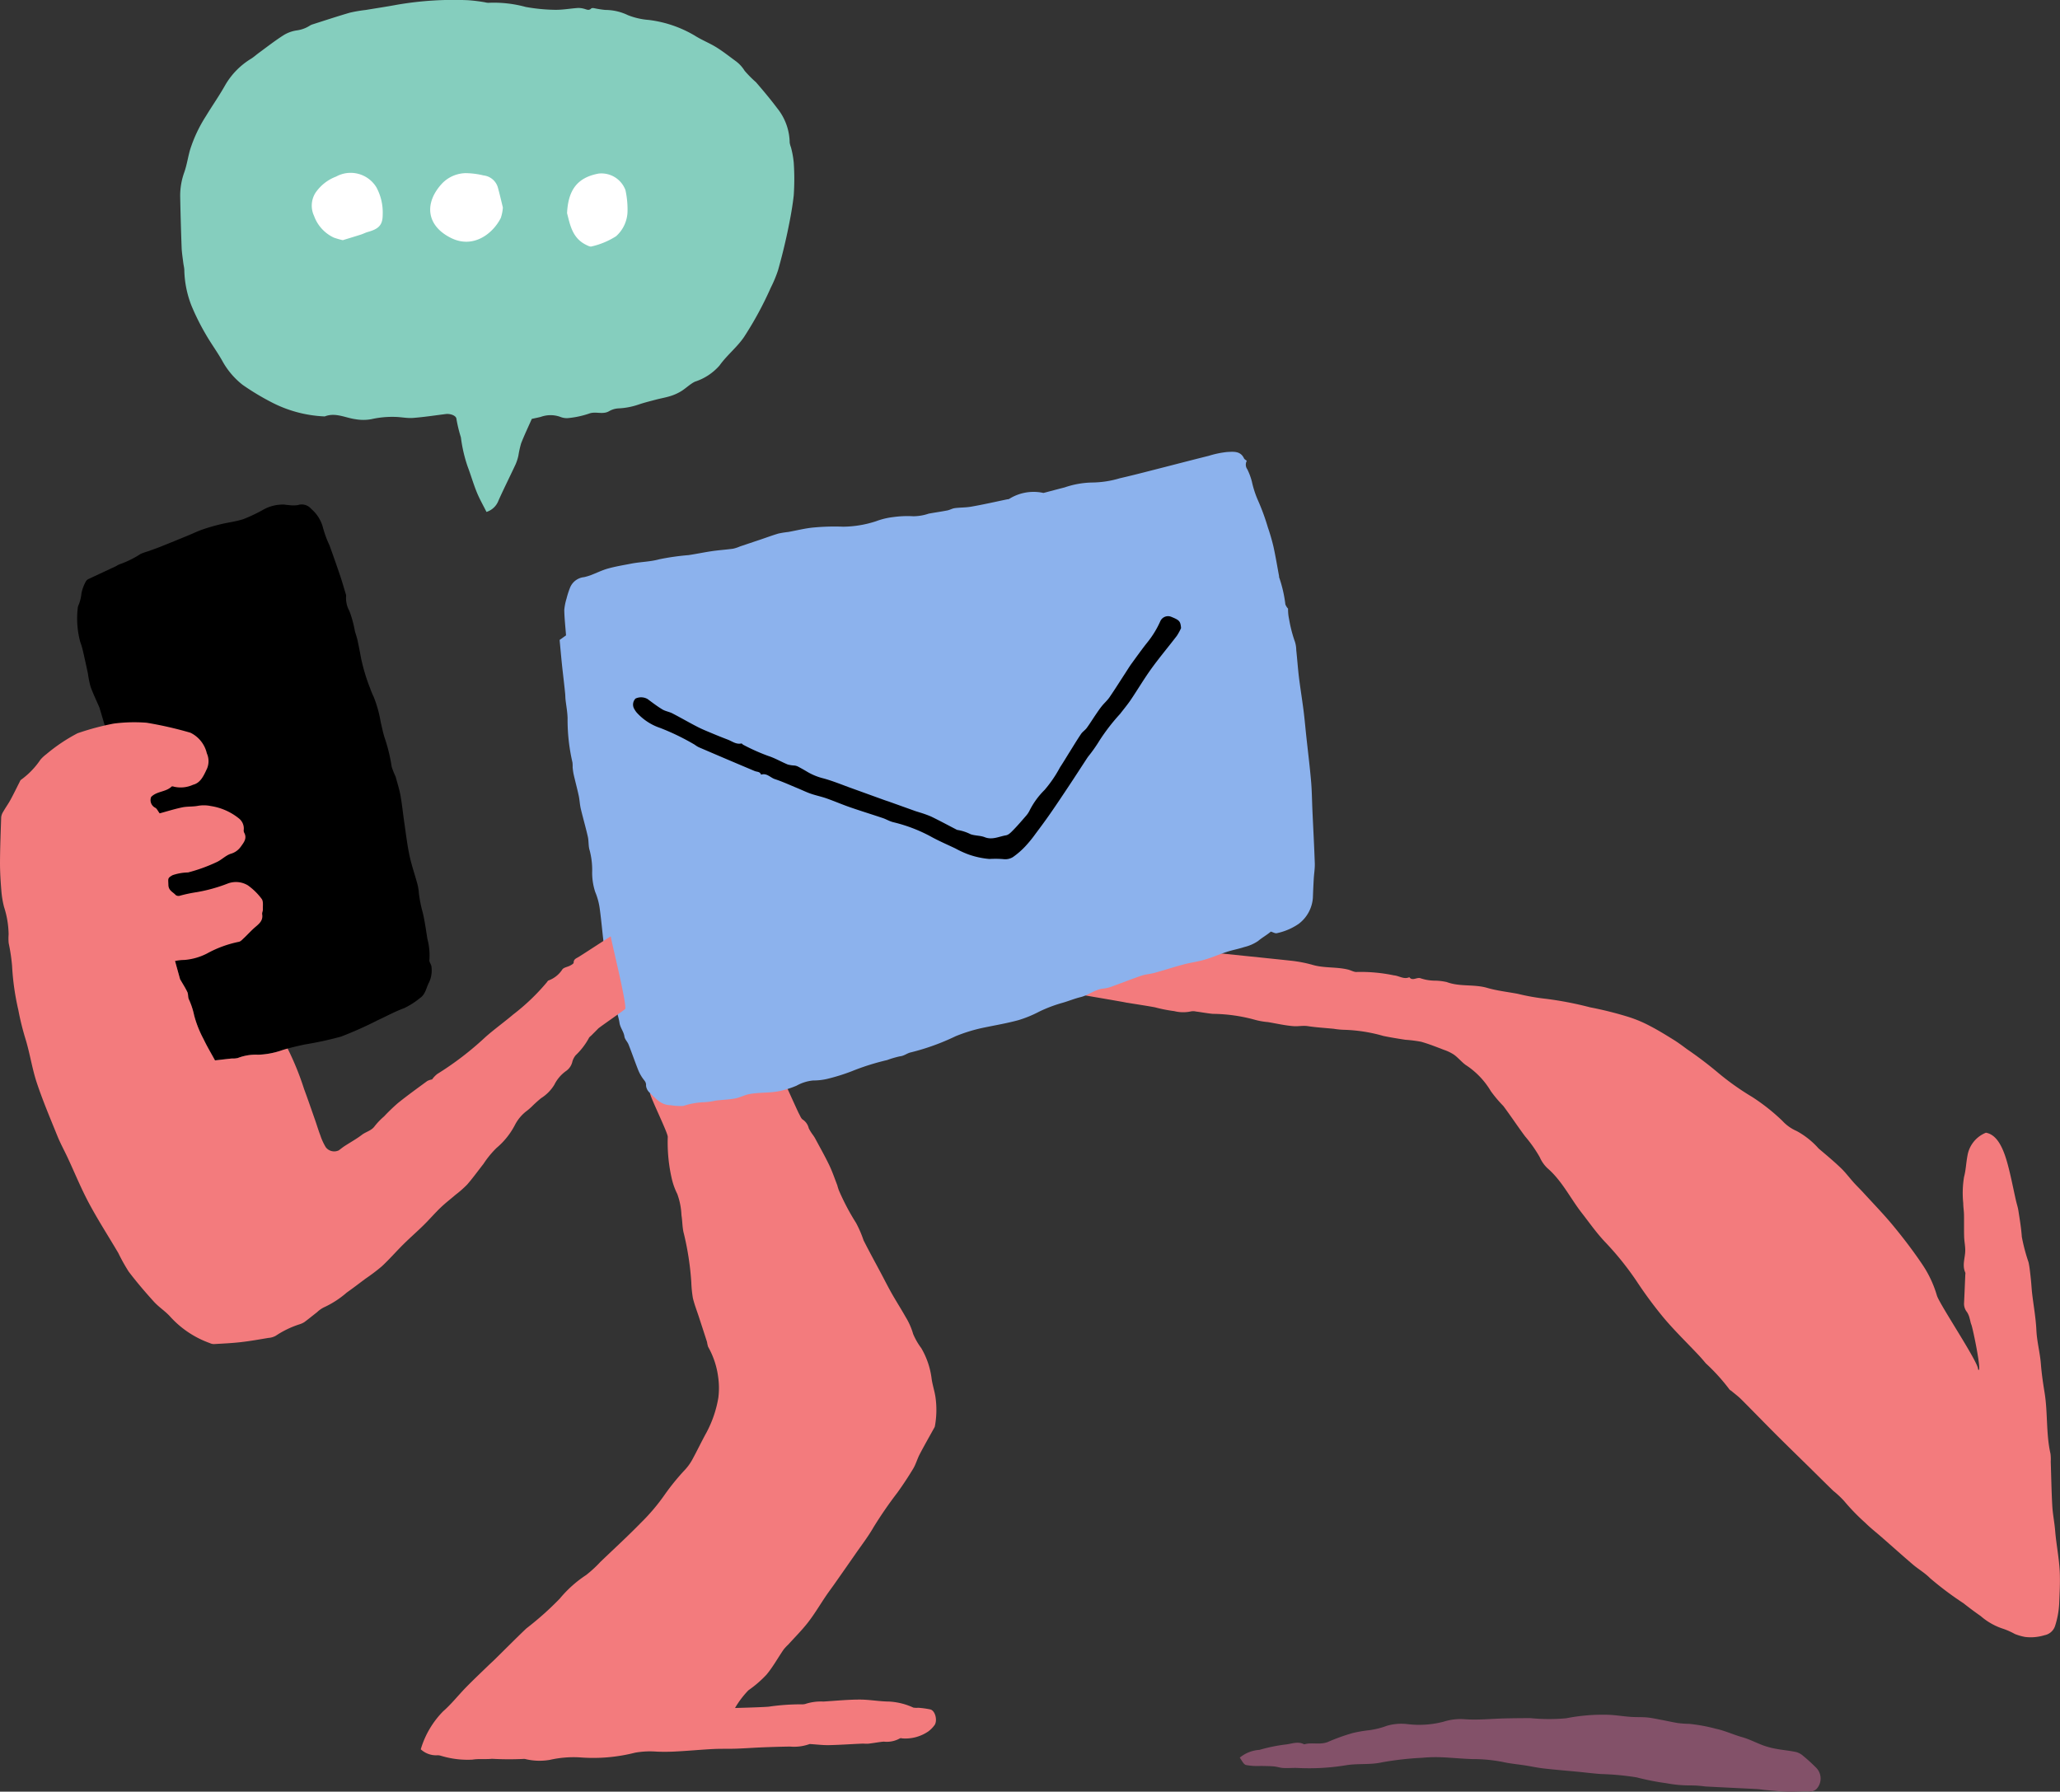
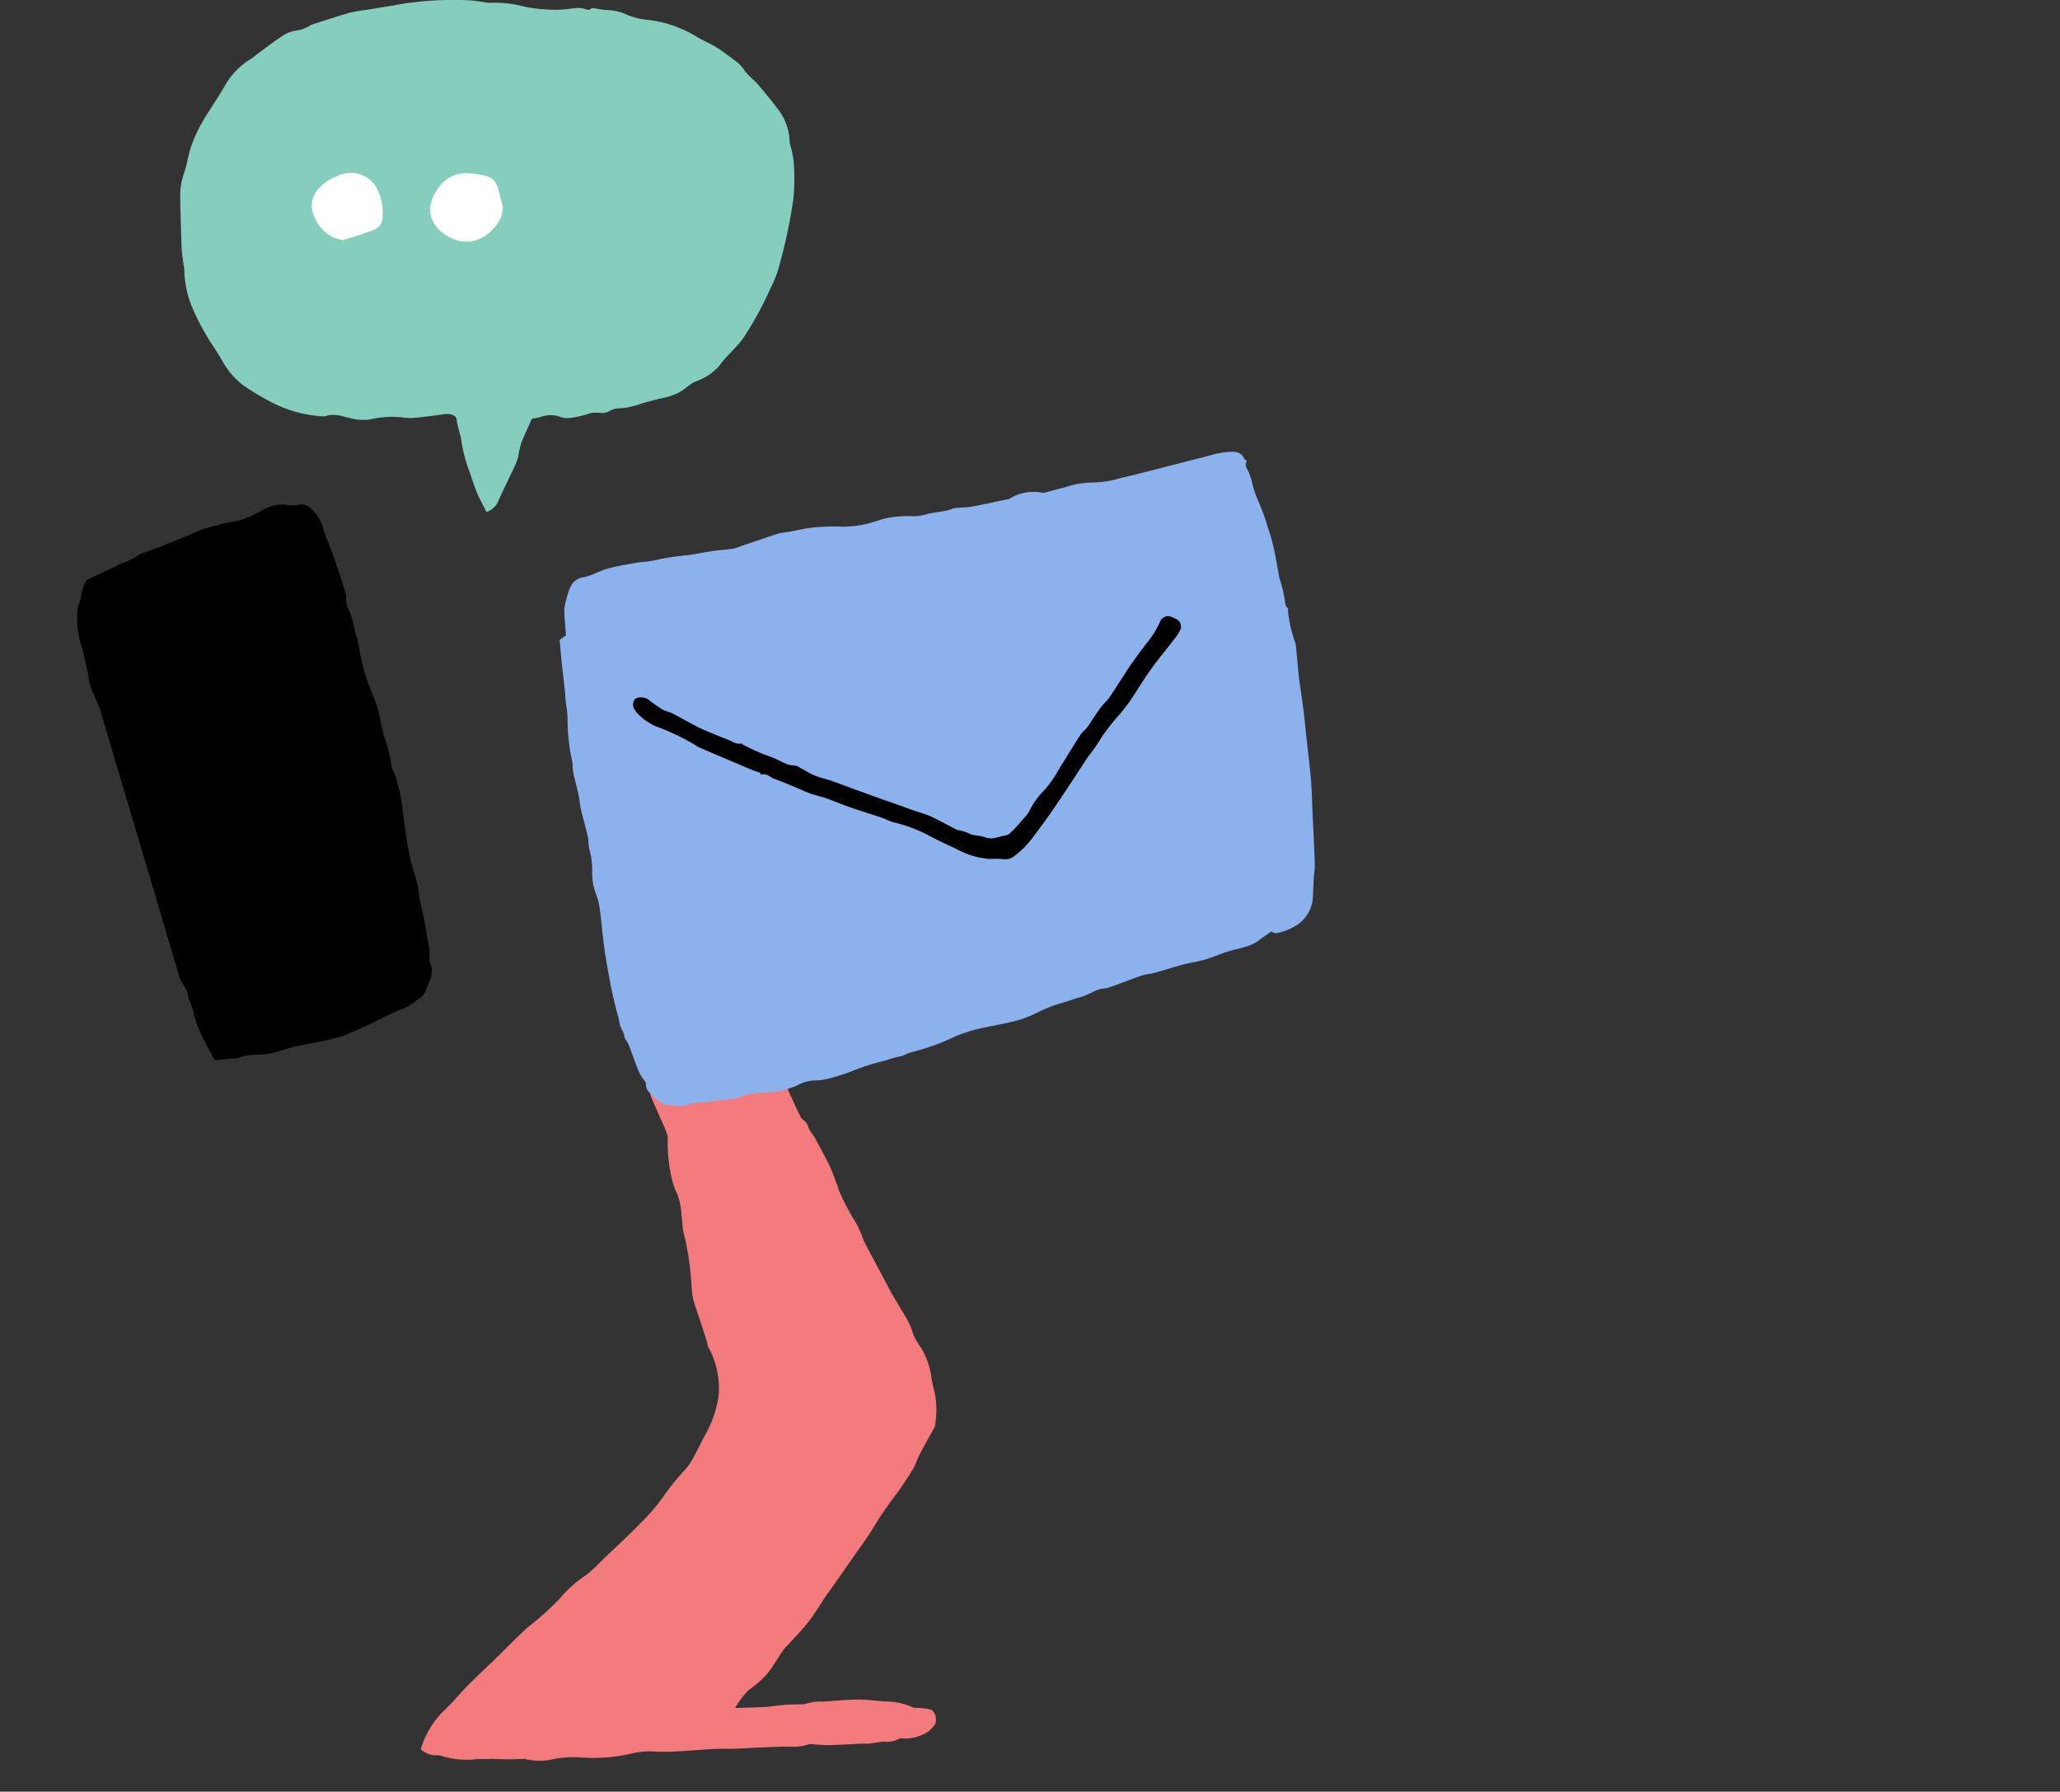
<svg xmlns="http://www.w3.org/2000/svg" width="198.188" height="172.394" viewBox="0 0 198.188 172.394">
  <rect x="0" y="0" width="198.188" height="172.394" fill="#333333" stroke="none" />
  <defs>
    <clipPath id="a">
      <rect width="198.188" height="172.394" fill="none" />
    </clipPath>
  </defs>
  <g clip-path="url(#a)">
    <path d="M28.424,166.538c.258.445.509.828.7,1.238.1.206.047.481.141.69a7.2,7.2,0,0,1,.512,1.543,10.383,10.383,0,0,0,.9,2.28c.341.724.757,1.413,1.109,2.061.6-.068,1.106-.128,1.613-.182a2.084,2.084,0,0,0,.585-.049,4.743,4.743,0,0,1,1.957-.313,7.766,7.766,0,0,0,2.34-.45c.7-.221,1.421-.379,2.139-.537a33.268,33.268,0,0,0,3.479-.754,36.418,36.418,0,0,0,3.527-1.573c.85-.39,1.674-.845,2.549-1.166a7.249,7.249,0,0,0,1.547-.99c.524-.355.579-.988.855-1.492a2.72,2.72,0,0,0,.231-1.493c-.007-.222-.23-.455-.2-.657a6.114,6.114,0,0,0-.19-2.023c-.14-.846-.247-1.7-.447-2.532a12.492,12.492,0,0,1-.379-1.91,4.572,4.572,0,0,0-.129-.816c-.251-.928-.57-1.841-.77-2.779-.218-1.023-.339-2.068-.491-3.105-.131-.889-.218-1.785-.376-2.67-.109-.609-.307-1.2-.463-1.8a8.212,8.212,0,0,1-.383-.959,15.844,15.844,0,0,0-.656-2.723c-.171-.5-.261-1.015-.39-1.522a11.814,11.814,0,0,0-.682-2.476,7.434,7.434,0,0,1-.337-.809,18.121,18.121,0,0,1-.874-2.883c-.109-.588-.22-1.177-.348-1.761-.066-.3-.176-.6-.256-.9a10.683,10.683,0,0,0-.526-1.916,2.537,2.537,0,0,1-.314-1.454.458.458,0,0,0-.033-.173c-.181-.6-.35-1.2-.549-1.788-.328-.971-.669-1.938-1.017-2.9a10.15,10.15,0,0,1-.627-1.7,3.553,3.553,0,0,0-1.135-1.81,1.185,1.185,0,0,0-1.281-.365,2.959,2.959,0,0,1-.871,0c-.155-.006-.31-.034-.465-.049a3.875,3.875,0,0,0-2.085.544,15.581,15.581,0,0,1-1.812.854c-.718.235-1.483.32-2.221.5-.568.137-1.133.3-1.685.488-.493.17-.967.4-1.451.6-.87.357-1.74.714-2.614,1.063-.418.166-.844.313-1.267.465a5.534,5.534,0,0,0-.657.233,9.124,9.124,0,0,1-2.031,1,1.824,1.824,0,0,0-.312.169c-.882.413-1.766.821-2.646,1.238a.555.555,0,0,0-.269.22,4.088,4.088,0,0,0-.434,1.15,3.889,3.889,0,0,1-.274,1.132.951.951,0,0,0-.088.338,8.691,8.691,0,0,0,.238,3.2,7.468,7.468,0,0,1,.239.778c.177.759.343,1.519.505,2.281a9.7,9.7,0,0,0,.252,1.26c.242.674.556,1.322.859,2.024Z" transform="translate(-11.097 -72.322)" />
-     <path d="M261.3,233.03c.912.149,1.788.28,2.66.437a14.092,14.092,0,0,0,1.87.37,3.532,3.532,0,0,0,1.558.039,1.146,1.146,0,0,1,.531,0c.542.069,1.081.172,1.624.224a15.745,15.745,0,0,1,4.057.573,6.9,6.9,0,0,0,1.253.22c.822.138,1.641.33,2.469.392.451.033.91-.075,1.382,0,.815.125,1.642.17,2.465.251a7.471,7.471,0,0,0,1.049.1,15.258,15.258,0,0,1,3.749.594c.7.143,1.406.258,2.112.365a12.8,12.8,0,0,1,1.506.191c.746.208,1.47.5,2.2.779a4.149,4.149,0,0,1,.971.471c.394.287.711.68,1.1.971a7.648,7.648,0,0,1,2.428,2.521,12.494,12.494,0,0,0,1.212,1.439c.717.96,1.378,1.962,2.093,2.923A12.74,12.74,0,0,1,301,247.894a3.244,3.244,0,0,0,.732,1.052c1.4,1.205,2.192,2.873,3.3,4.3.736.943,1.416,1.924,2.246,2.8a28.7,28.7,0,0,1,3.041,3.78,40.478,40.478,0,0,0,2.631,3.554c1.043,1.234,2.21,2.364,3.319,3.543.243.259.476.528.7.8a18.543,18.543,0,0,1,2.263,2.494c.045.078.151.121.225.184.314.264.647.509.936.8,1.114,1.113,2.207,2.247,3.321,3.36,1.076,1.076,2.169,2.135,3.253,3.2.756.745,1.507,1.495,2.269,2.234a9.32,9.32,0,0,1,1.032.963,20.124,20.124,0,0,0,2.048,2.113c.5.5,1.063.932,1.595,1.4.994.87,1.977,1.753,2.981,2.61.532.454,1.157.81,1.642,1.305a31.457,31.457,0,0,0,3.228,2.424c.54.426,1.09.84,1.656,1.232a6.216,6.216,0,0,0,2.234,1.249,7.25,7.25,0,0,1,1.054.477,5.1,5.1,0,0,0,1,.288,4.515,4.515,0,0,0,1.852-.169,1.33,1.33,0,0,0,1.031-.932,8.32,8.32,0,0,0,.381-2.067c.04-1,.1-1.994.061-3-.055-1.369-.338-2.7-.447-4.054-.064-.8-.231-1.587-.276-2.384-.08-1.418-.1-2.839-.149-4.259a4.168,4.168,0,0,0-.025-.771c-.439-1.94-.25-3.938-.569-5.889-.149-.91-.283-1.825-.354-2.743-.085-1.092-.382-2.148-.433-3.25-.054-1.173-.269-2.339-.407-3.509-.048-.408-.068-.82-.108-1.229q-.057-.587-.132-1.171c-.027-.212-.064-.424-.109-.633a17.287,17.287,0,0,1-.645-2.444c-.059-.843-.2-1.681-.33-2.519-.05-.33-.161-.65-.235-.977-.2-.877-.372-1.76-.581-2.634-.361-1.51-.91-3.654-2.309-3.884a2.886,2.886,0,0,0-1.777,2.225c-.13.672-.149,1.369-.326,2.027a9.485,9.485,0,0,0-.077,2.53c0,.369.065.739.072,1.108.013.706-.008,1.412.013,2.116.013.451.115.9.107,1.352-.013.7-.317,1.4.006,2.1a.422.422,0,0,1,0,.177c-.039.9-.074,1.806-.118,2.709a1.278,1.278,0,0,0,.29.926,2.012,2.012,0,0,1,.255.639c.059.177.075.371.149.54.156.359,1.088,4.927.65,4.32.112-.569-3.725-6.289-3.957-7.1a10.716,10.716,0,0,0-1.426-3.026c-.854-1.268-1.787-2.489-2.76-3.67-.912-1.108-1.918-2.14-2.887-3.2-.292-.32-.606-.622-.9-.944-.432-.48-.819-1.005-1.284-1.449-.679-.649-1.4-1.249-2.12-1.857a7.759,7.759,0,0,0-2.12-1.688,4.04,4.04,0,0,1-1.379-.985,19.2,19.2,0,0,0-2.911-2.3,25.446,25.446,0,0,1-3.172-2.241,37.7,37.7,0,0,0-3.09-2.35c-.424-.317-.851-.634-1.3-.913-.747-.463-1.5-.928-2.277-1.328a12.193,12.193,0,0,0-2.066-.865,35.072,35.072,0,0,0-3.683-.921,33.579,33.579,0,0,0-4.236-.817,21.146,21.146,0,0,1-2.718-.481c-.983-.184-1.987-.294-2.942-.572-1.275-.37-2.627-.086-3.886-.558a5.538,5.538,0,0,0-1.223-.137,4.425,4.425,0,0,1-1.255-.214c-.389-.176-.8.305-1.124-.117-.522.241-.979-.137-1.476-.176a15.509,15.509,0,0,0-3.532-.328c-.28.041-.591-.157-.891-.231-1.128-.276-2.309-.122-3.437-.46a12.589,12.589,0,0,0-2.131-.4c-.559-.066-7.6-.789-7.6-.789s-13.615,3.664-13.953,3.81c-.048.021,5.863,1,5.855,1.036" transform="translate(-152.862 -136.549)" fill="#f37b7d" />
    <path d="M100.81,322.645a2.177,2.177,0,0,0,1.627.571,1.213,1.213,0,0,1,.344.06,8.763,8.763,0,0,0,3,.361c.615-.1,1.256-.014,1.878-.08a29.591,29.591,0,0,0,2.99.015.7.7,0,0,1,.293.027,5.807,5.807,0,0,0,2.282.061,10.332,10.332,0,0,1,2.909-.238,16.286,16.286,0,0,0,5.294-.454,8.231,8.231,0,0,1,2.087-.1,19.779,19.779,0,0,0,2-.024c1.136-.061,2.27-.168,3.406-.227.741-.038,1.485-.01,2.226-.035.847-.029,1.693-.093,2.54-.127.885-.035,1.77-.063,2.655-.075a4.369,4.369,0,0,0,1.864-.238.264.264,0,0,1,.118,0c.579.035,1.16.11,1.739.1,1.065-.021,2.129-.1,3.193-.143.213-.01.43.025.641,0,.486-.054.967-.153,1.453-.194a2.556,2.556,0,0,0,1.542-.307.292.292,0,0,1,.223-.006,3.9,3.9,0,0,0,2.53-.675,2.739,2.739,0,0,0,.562-.562c.343-.4.126-1.421-.375-1.548a8.707,8.707,0,0,0-1.161-.16,1.936,1.936,0,0,1-.471-.016,6.384,6.384,0,0,0-2.338-.582c-.945-.008-1.889-.192-2.832-.19-1.162,0-2.324.119-3.485.19a4.809,4.809,0,0,0-1.759.237,1.4,1.4,0,0,1-.41.03,21.3,21.3,0,0,0-3.008.214c-.235.058-3.327.139-3.327.139a8.889,8.889,0,0,1,1.291-1.706,10.875,10.875,0,0,0,1.736-1.5c.626-.75,1.1-1.622,1.659-2.433a4.784,4.784,0,0,1,.436-.464c.647-.716,1.336-1.4,1.924-2.162.621-.805,1.141-1.689,1.712-2.532.287-.423.6-.831.889-1.249q.95-1.352,1.893-2.708c.6-.871,1.256-1.714,1.782-2.63a39.385,39.385,0,0,1,2.3-3.339c.537-.746,1.045-1.516,1.518-2.3.26-.433.393-.941.628-1.391.446-.853.925-1.688,1.39-2.53a.553.553,0,0,0,.071-.161,8.692,8.692,0,0,0,.045-2.886c-.1-.6-.3-1.18-.37-1.78a7.652,7.652,0,0,0-.985-2.856,6.389,6.389,0,0,1-.782-1.363,6.646,6.646,0,0,0-.735-1.655c-.422-.75-.888-1.475-1.312-2.223-.356-.627-.68-1.272-1.018-1.909-.568-1.07-1.154-2.131-1.7-3.213a11.145,11.145,0,0,0-.72-1.672,22.382,22.382,0,0,1-1.659-3.144,4.841,4.841,0,0,1-.156-.5c-.253-.649-.476-1.313-.777-1.939-.42-.872-.9-1.715-1.355-2.569-.054-.1-.122-.194-.184-.29a4.21,4.21,0,0,1-.425-.675,1.384,1.384,0,0,0-.561-.826c-.177-.1-.263-.37-.377-.571-.129-.226-1.542-3.385-1.653-3.6-.525.138-12.471,1.565-12.691,1.6.047.441,1.73,3.842,1.716,4.222a15.585,15.585,0,0,0,.374,3.969,6.544,6.544,0,0,0,.545,1.532,6.833,6.833,0,0,1,.4,2.05c.1.584.073,1.2.231,1.764a27.3,27.3,0,0,1,.716,4.7,11.424,11.424,0,0,0,.152,1.5c.151.64.4,1.257.6,1.884.255.78.511,1.561.76,2.342a3,3,0,0,0,.1.452,7.946,7.946,0,0,1,.964,2.865,7.547,7.547,0,0,1,.025,2.039,10.961,10.961,0,0,1-1.142,3.35c-.484.877-.913,1.783-1.394,2.661a5.021,5.021,0,0,1-.657.906,22.263,22.263,0,0,0-1.958,2.4,19.056,19.056,0,0,1-2.281,2.7c-1.267,1.3-2.6,2.522-3.911,3.777a11.788,11.788,0,0,1-1.374,1.266,11.456,11.456,0,0,0-2.541,2.275,29.862,29.862,0,0,1-3.215,2.867c-1.041.991-2.051,2.014-3.077,3.022-.181.178-.372.345-.554.522-.737.715-1.486,1.419-2.2,2.152s-1.382,1.586-2.167,2.271a8.753,8.753,0,0,0-2.163,3.674" transform="translate(-60.326 -154.328)" fill="#f37b7d" />
-     <path d="M297.016,414.969a3.316,3.316,0,0,1,1.9-.747,15.845,15.845,0,0,1,2.454-.51c.6-.05,1.23-.354,1.844-.021.73-.214,1.481.066,2.25-.216a18.676,18.676,0,0,1,2.42-.872,12.681,12.681,0,0,1,1.57-.27,7.674,7.674,0,0,0,1.71-.426,4.984,4.984,0,0,1,1.979-.163,9.271,9.271,0,0,0,3.472-.23,5.441,5.441,0,0,1,2.064-.238c1.251.092,2.518-.047,3.779-.078q1.267-.03,2.534-.028a17.968,17.968,0,0,0,3.427.012,18.259,18.259,0,0,1,4.041-.335c.719.025,1.434.15,2.153.2.527.039,1.059.009,1.585.056.446.04.887.142,1.329.224.557.1,1.11.233,1.67.32a9.725,9.725,0,0,0,1.055.072,16.1,16.1,0,0,1,2.585.477c.865.184,1.654.562,2.5.8.714.2,1.381.56,2.082.814a7.814,7.814,0,0,0,1.251.322c.62.114,1.253.167,1.87.3a1.632,1.632,0,0,1,.668.361,16.817,16.817,0,0,1,1.269,1.156,1.476,1.476,0,0,1,.149,1.885.866.866,0,0,1-.8.388c-.687-.034-1.379.046-2.068.026-.716-.021-1.43-.1-2.145-.161-.288-.024-.573-.077-.861-.092-1.653-.087-3.307-.164-4.961-.251a10.158,10.158,0,0,0-1.473-.1,12.056,12.056,0,0,1-2.243-.21,24.537,24.537,0,0,1-2.875-.564,25.871,25.871,0,0,0-3.441-.322c-.763-.056-1.523-.153-2.285-.226-1.073-.1-2.148-.189-3.218-.311-.6-.069-1.2-.2-1.8-.294-.711-.111-1.433-.171-2.132-.33a14.971,14.971,0,0,0-2.933-.278c-1.024-.03-2.046-.14-3.071-.178a13.713,13.713,0,0,0-1.755.054,30.042,30.042,0,0,0-3.867.436c-1.143.257-2.285.094-3.418.275a21.868,21.868,0,0,1-4.653.27c-.472-.026-.949.028-1.421,0-.309-.015-.612-.126-.922-.153-.408-.036-.819-.03-1.229-.045a6.056,6.056,0,0,1-1.446-.089c-.25-.073-.405-.47-.6-.712" transform="translate(-177.74 -245.853)" fill="#835169" />
    <path d="M77,40.306c.318-.07.592-.125.862-.192a2.766,2.766,0,0,1,1.867-.007,1.644,1.644,0,0,0,.859.112A8.818,8.818,0,0,0,82.5,39.8c.644-.252,1.325.132,1.945-.239a1.981,1.981,0,0,1,.891-.265,6.91,6.91,0,0,0,1.922-.365c.551-.188,1.118-.328,1.681-.477.474-.125.962-.206,1.428-.355a4.6,4.6,0,0,0,1.018-.464c.451-.28.837-.679,1.309-.909a5.328,5.328,0,0,0,2.368-1.557c.7-.99,1.706-1.768,2.377-2.773A33.826,33.826,0,0,0,100,27.665a11.861,11.861,0,0,0,.694-1.672q.513-1.817.906-3.668c.245-1.164.469-2.338.6-3.52a23.067,23.067,0,0,0,0-3.17,8.853,8.853,0,0,0-.265-1.455,2.455,2.455,0,0,1-.124-.452,5.4,5.4,0,0,0-1.2-3.315c-.645-.861-1.34-1.686-2.042-2.5a11,11,0,0,1-1.091-1.1,3.315,3.315,0,0,0-.853-.929C96,5.426,95.4,4.951,94.756,4.551c-.667-.412-1.408-.7-2.071-1.12a11.373,11.373,0,0,0-4.421-1.51,6.858,6.858,0,0,1-2.021-.463,5,5,0,0,0-2.164-.5A9.7,9.7,0,0,1,82.966.783c-.082-.012-.2-.015-.249.033-.231.244-.458.082-.694.027a2.045,2.045,0,0,0-.59-.075c-.749.052-1.5.194-2.245.177A17.312,17.312,0,0,1,76.419.671a11.619,11.619,0,0,0-3.595-.4A1.407,1.407,0,0,1,72.49.221a15.953,15.953,0,0,0-1.618-.2,32.1,32.1,0,0,0-6.78.426c-1.016.189-2.04.343-3.06.512a13.531,13.531,0,0,0-1.535.262c-1.2.348-2.394.745-3.589,1.125a1.115,1.115,0,0,0-.248.112,3.079,3.079,0,0,1-1.252.465,3.338,3.338,0,0,0-1.319.483c-.8.512-1.555,1.1-2.325,1.665-.255.186-.489.4-.753.57a7.181,7.181,0,0,0-2.5,2.538c-.574,1.026-1.255,1.992-1.866,3A13.533,13.533,0,0,0,44.127,14.4c-.206.715-.311,1.463-.555,2.164a6.61,6.61,0,0,0-.4,2.328q.048,2.459.138,4.917c.019.494.1.987.16,1.479.029.245.1.487.1.732a9.884,9.884,0,0,0,.7,3.422,22.607,22.607,0,0,0,1.355,2.713c.5.878,1.107,1.693,1.6,2.571a7.515,7.515,0,0,0,1.949,2.3,24.13,24.13,0,0,0,2.671,1.62,12.181,12.181,0,0,0,5.232,1.423c1.042-.41,1.991.143,2.984.271a4.289,4.289,0,0,0,1.5-.006,9.1,9.1,0,0,1,2.307-.219c.563.012,1.13.14,1.687.1,1.061-.08,2.116-.243,3.173-.376.44-.055,1.014.155,1.023.479a13.243,13.243,0,0,0,.428,1.765,13.847,13.847,0,0,0,.655,2.826c.31.816.548,1.66.879,2.467.272.664.633,1.291.928,1.883A1.821,1.821,0,0,0,73.8,48.152c.526-1.173,1.105-2.322,1.648-3.488a4.572,4.572,0,0,0,.263-.825,9.356,9.356,0,0,1,.262-1.179c.316-.808.692-1.593,1.027-2.353" transform="translate(-25.837 -0.001)" fill="#85cebe" />
    <path d="M134.07,126.364c.068.72.133,1.46.208,2.2.063.625.139,1.249.208,1.873.041.369.082.737.118,1.107.017.177.013.355.032.532.066.6.185,1.206.2,1.811a18.171,18.171,0,0,0,.469,4.26,3.23,3.23,0,0,1,.018.473,5.741,5.741,0,0,0,.1.694c.157.68.339,1.355.486,2.037.086.4.1.816.189,1.213.214.912.479,1.812.686,2.726.1.438.041.918.182,1.337a7.445,7.445,0,0,1,.237,1.952,5.947,5.947,0,0,0,.29,2.028,6.3,6.3,0,0,1,.432,1.581c.179,1.279.272,2.571.45,3.85.161,1.158.377,2.31.594,3.459.142.752.325,1.5.5,2.242.116.491.29.971.363,1.467.07.476.406.835.473,1.314.038.271.293.5.4.775.321.815.607,1.644.929,2.459a3.88,3.88,0,0,0,.449.81c.15.212.328.354.3.683a1.08,1.08,0,0,0,.373.7c.567.546,1.093,1.18,2,1.182a5.713,5.713,0,0,0,1.212.071,7.2,7.2,0,0,1,2.01-.361,6.254,6.254,0,0,0,1.114-.157c.616-.071,1.241-.089,1.85-.2.435-.077.841-.3,1.275-.4,1.016-.216,2.067-.1,3.1-.333a8.733,8.733,0,0,0,1.549-.5,4.036,4.036,0,0,1,1.6-.5,5.826,5.826,0,0,0,1.4-.165,18.761,18.761,0,0,0,2.307-.723,22.916,22.916,0,0,1,3.407-1.076,9.208,9.208,0,0,1,1.224-.36c.415-.034.708-.316,1.078-.385a22.244,22.244,0,0,0,4.293-1.552,15.439,15.439,0,0,1,2.779-.84c1.083-.222,2.176-.41,3.242-.7a11.126,11.126,0,0,0,2-.817,13.405,13.405,0,0,1,2.277-.861c.576-.166,1.135-.4,1.717-.541.777-.188,1.4-.762,2.229-.826a3.527,3.527,0,0,0,.9-.239c.914-.328,1.815-.69,2.734-1,.4-.135.838-.155,1.247-.269.933-.258,1.854-.559,2.789-.808.677-.18,1.379-.268,2.05-.465.724-.212,1.418-.52,2.136-.752.551-.179,1.127-.281,1.677-.463a3.992,3.992,0,0,0,1.321-.582c.406-.341.866-.589,1.22-.9.226.063.439.2.586.15a5.8,5.8,0,0,0,2.1-.9,3.447,3.447,0,0,0,1.361-2.508c.022-.609.049-1.218.084-1.826.028-.49.115-.98.1-1.467-.057-1.682-.149-3.363-.226-5.044-.045-.968-.05-1.939-.134-2.9-.126-1.446-.306-2.886-.461-4.329-.088-.82-.158-1.643-.263-2.461-.137-1.079-.314-2.152-.447-3.231-.1-.855-.16-1.716-.253-2.572a2.749,2.749,0,0,0-.188-.971,13.353,13.353,0,0,1-.506-2.027,4.368,4.368,0,0,1-.094-.987,1.287,1.287,0,0,1-.259-.412,12.43,12.43,0,0,0-.6-2.607c-.015-.033,0-.079-.008-.118-.175-.943-.331-1.89-.537-2.826a18.948,18.948,0,0,0-.539-1.855,21.217,21.217,0,0,0-.947-2.591,9.427,9.427,0,0,1-.587-1.8,6.067,6.067,0,0,0-.443-1.2.764.764,0,0,1-.051-.815c-.1-.088-.225-.145-.269-.239-.342-.739-1.038-.636-1.627-.611a9.051,9.051,0,0,0-1.757.366c-1.379.344-2.753.7-4.13,1.054-1.479.375-2.956.769-4.443,1.109a9.512,9.512,0,0,1-2.6.406,8.62,8.62,0,0,0-2.7.473c-.675.17-1.347.354-2.021.529a.329.329,0,0,1-.112-.018,4.418,4.418,0,0,0-3.21.6.518.518,0,0,1-.173.033c-1.143.238-2.283.5-3.431.7-.532.1-1.085.08-1.623.15-.243.032-.471.173-.714.221-.6.116-1.2.2-1.793.308a4.693,4.693,0,0,1-1.483.251,9.8,9.8,0,0,0-1.93.08,7,7,0,0,0-1.641.395,10.413,10.413,0,0,1-3.17.53,21.555,21.555,0,0,0-2.876.08c-.815.077-1.617.286-2.426.43a8.7,8.7,0,0,0-.926.148c-.577.169-1.141.381-1.711.573-.662.223-1.325.444-1.987.667a3.848,3.848,0,0,1-.661.219c-.668.092-1.343.135-2.011.231-.765.111-1.524.273-2.289.387a23.621,23.621,0,0,0-2.807.4c-.9.248-1.82.246-2.719.422-.742.145-1.493.266-2.22.469-.577.161-1.121.436-1.685.649a5.637,5.637,0,0,1-.614.179,1.625,1.625,0,0,0-1.357,1.033,7.894,7.894,0,0,0-.326,1.017,5.32,5.32,0,0,0-.221,1.109c.014.8.105,1.594.169,2.443l-.6.428" transform="translate(-80.23 -64.787)" fill="#8cb2ed" />
    <path d="M204.383,148.807a5.255,5.255,0,0,1-.4.735c-.811,1.059-1.672,2.081-2.452,3.161-.7.969-1.308,2-1.978,2.994-.316.467-.679.9-1.023,1.348a19.2,19.2,0,0,0-2,2.59,14.25,14.25,0,0,1-1.087,1.538c-.08.112-.154.227-.229.342-.514.786-1.023,1.575-1.542,2.358-.608.916-1.216,1.831-1.842,2.734-.466.672-.953,1.33-1.444,1.984a12.153,12.153,0,0,1-.953,1.174,7.515,7.515,0,0,1-1.234,1.075,1.416,1.416,0,0,1-.932.185,9.889,9.889,0,0,0-1.316-.012,8.1,8.1,0,0,1-1.993-.428,9.229,9.229,0,0,1-1.265-.577c-.807-.386-1.634-.737-2.414-1.173a14.873,14.873,0,0,0-3.606-1.367c-.339-.087-.649-.279-.983-.392-1.051-.354-2.112-.679-3.16-1.043-.757-.263-1.495-.583-2.251-.849-.494-.174-1.012-.278-1.508-.449-.424-.146-.829-.346-1.244-.517-.735-.3-1.46-.64-2.214-.887-.442-.145-.785-.616-1.331-.429-.1-.311-.4-.258-.618-.352q-2.7-1.136-5.383-2.291a2.538,2.538,0,0,1-.383-.241,22.85,22.85,0,0,0-3.307-1.607,5.307,5.307,0,0,1-2.3-1.516,2.3,2.3,0,0,1-.194-.29.828.828,0,0,1,.106-1.026,1.252,1.252,0,0,1,1.156.043c.466.345.928.7,1.424,1,.294.177.662.225.97.384.814.42,1.605.883,2.42,1.3.484.248.992.448,1.494.659q.7.293,1.405.561c.426.162.808.484,1.316.374.049-.011.116.1.185.129a18.928,18.928,0,0,0,2.393,1.068c.649.206,1.247.565,1.88.826a3.122,3.122,0,0,0,.656.1,1.065,1.065,0,0,1,.314.09c.306.163.61.331.907.511a5.81,5.81,0,0,0,1.555.635c.913.246,1.793.616,2.685.936,1.063.383,2.124.769,3.187,1.153.166.06.336.11.5.17q1.231.44,2.46.881c.126.045.257.079.385.123a10.514,10.514,0,0,1,1.149.41c.814.394,1.611.825,2.415,1.241a.3.3,0,0,0,.108.047,4.32,4.32,0,0,1,1.267.409c.433.157.939.12,1.365.289.73.289,1.377-.07,2.047-.18.271-.045.524-.33.74-.551.407-.416.784-.862,1.165-1.3a2.4,2.4,0,0,0,.335-.477,7.545,7.545,0,0,1,1.473-2.041,11.956,11.956,0,0,0,1.482-2.17c.331-.5.64-1.023.961-1.535.352-.562.694-1.132,1.066-1.681.149-.219.4-.371.553-.586.3-.41.566-.846.853-1.266.193-.283.384-.569.6-.836.229-.286.515-.529.721-.828.52-.759,1.009-1.539,1.512-2.311.211-.324.411-.655.638-.968.5-.683.985-1.37,1.512-2.028a9.159,9.159,0,0,0,1.244-2.044.815.815,0,0,1,1.074-.39c.771.315.854.419.914,1.075" transform="translate(-90.761 -88.364)" />
-     <path d="M138.87,41.551a2.466,2.466,0,0,1,2.6,1.59,8.775,8.775,0,0,1,.2,2,3.3,3.3,0,0,1-1.1,2.434,7.429,7.429,0,0,1-2.354.984c-.143.051-.367-.071-.534-.153-1.343-.658-1.545-1.966-1.831-3.047.109-2.194.95-3.415,3.019-3.807" transform="translate(-81.296 -24.848)" fill="#fff" />
    <path d="M76.806,47.654a3.676,3.676,0,0,1-1.895-2.083,2.317,2.317,0,0,1,.119-2.2,4.181,4.181,0,0,1,2-1.585,2.9,2.9,0,0,1,3.883,1.042,5.087,5.087,0,0,1,.6,2.628c0,1-.386,1.365-1.424,1.656-.229.064-.443.18-.671.253-.587.188-1.177.364-1.746.539a7.442,7.442,0,0,1-.869-.251" transform="translate(-44.695 -24.795)" fill="#fff" />
    <path d="M109.85,45.794c-.734,1.473-2.622,3.008-4.8,1.92-2.4-1.2-2.556-3.374-.878-5.206a3.229,3.229,0,0,1,2.307-1.025,7.76,7.76,0,0,1,1.716.22,1.618,1.618,0,0,1,1.367,1.137c.182.647.328,1.3.488,1.948a3.954,3.954,0,0,1-.2,1.006" transform="translate(-61.67 -24.823)" fill="#fff" />
-     <path d="M58.779,193.644c-.389.214-2.851,1.847-3.178,2.028-.2.113-.416.2-.41.511,0,.1-.217.216-.354.289-.239.126-.566.161-.725.347a2.681,2.681,0,0,1-1.338,1.077c-.063.016-.112.109-.16.172a20.421,20.421,0,0,1-3.238,3.1c-.881.748-1.827,1.422-2.69,2.189a29.789,29.789,0,0,1-4.613,3.534,2.408,2.408,0,0,0-.5.526,1.624,1.624,0,0,0-.461.149c-.947.694-1.9,1.382-2.815,2.115a18.211,18.211,0,0,0-1.344,1.293,6.773,6.773,0,0,0-.889.919c-.315.461-.849.549-1.25.857-.522.4-1.107.719-1.661,1.08-.191.125-.369.271-.552.408a1.018,1.018,0,0,1-1.262-.3,5.773,5.773,0,0,1-.522-1.143c-.188-.492-.338-1-.512-1.494-.348-.992-.688-1.986-1.054-2.971a27.263,27.263,0,0,0-1.577-3.882c-.165.045-.329.093-.493.145a7.773,7.773,0,0,1-2.34.449,4.752,4.752,0,0,0-1.957.313,2.081,2.081,0,0,1-.585.049c-.508.054-1.014.114-1.614.182-.352-.648-.767-1.337-1.109-2.061a10.424,10.424,0,0,1-.9-2.28,7.218,7.218,0,0,0-.511-1.543c-.094-.209-.043-.484-.141-.69-.194-.41-.445-.792-.7-1.238l-.481-1.751a4.392,4.392,0,0,1,.89-.1,5.765,5.765,0,0,0,2.181-.62,10.741,10.741,0,0,1,3.058-1.124c.181-.029.346-.224.5-.366.373-.35.713-.738,1.1-1.065s.751-.635.653-1.222c-.024-.145.073-.307.066-.459-.014-.346.063-.778-.113-1.017a6.017,6.017,0,0,0-1.321-1.3,2.212,2.212,0,0,0-1.952-.178,15.282,15.282,0,0,1-2.979.827,13.882,13.882,0,0,0-1.657.353.456.456,0,0,1-.368-.077c-.262-.3-.688-.414-.7-.981-.014-.6-.105-.644.408-.931a4.918,4.918,0,0,1,1.485-.26,15.684,15.684,0,0,0,2.718-.98c.492-.212.894-.657,1.393-.818a1.764,1.764,0,0,0,.964-.684c.293-.41.63-.807.314-1.363a.514.514,0,0,1-.029-.287,1.238,1.238,0,0,0-.472-1.069,5.682,5.682,0,0,0-2.7-1.189,3.276,3.276,0,0,0-1.267-.015c-.487.089-1,.041-1.484.143-.752.157-1.488.391-2.17.575-.179-.237-.263-.451-.419-.536a.82.82,0,0,1-.4-1.04c.543-.567,1.413-.463,1.967-1,.038-.036.157-.016.225.012a2.871,2.871,0,0,0,1.844-.188c.749-.185,1.045-.937,1.341-1.556a1.837,1.837,0,0,0-.02-1.467,2.935,2.935,0,0,0-1.579-1.983,36.147,36.147,0,0,0-4.213-.961,15.291,15.291,0,0,0-3.186.085,25.452,25.452,0,0,0-3.463.929,16.515,16.515,0,0,0-3.009,2.021,3.5,3.5,0,0,0-.557.519,7.725,7.725,0,0,1-1.864,1.932c-.074.043-.11.157-.154.242-.285.556-.554,1.12-.853,1.668-.216.4-.482.765-.706,1.157a1.251,1.251,0,0,0-.2.538C.066,183.646.008,185.1,0,186.557c0,.888.055,1.779.128,2.664a8.943,8.943,0,0,0,.265,1.616,8.89,8.89,0,0,1,.436,2.632,5,5,0,0,0,.006.832,17.935,17.935,0,0,1,.327,2.189,24.557,24.557,0,0,0,.6,4.24,25.768,25.768,0,0,0,.7,2.825c.42,1.376.625,2.82,1.078,4.184.579,1.741,1.3,3.437,1.989,5.14.287.708.661,1.382.984,2.076.68,1.459,1.287,2.955,2.045,4.372.876,1.637,1.887,3.2,2.827,4.8a17.757,17.757,0,0,0,1,1.789c.759,1,1.579,1.958,2.422,2.888.471.519,1.088.906,1.557,1.426a9.4,9.4,0,0,0,3.811,2.554,1.046,1.046,0,0,0,.394.1c.862-.051,1.727-.089,2.584-.186.892-.1,1.778-.26,2.665-.408a1.7,1.7,0,0,0,.716-.21,9.073,9.073,0,0,1,2.26-1.093,1.955,1.955,0,0,0,.477-.212c.418-.308.819-.641,1.23-.958a2.654,2.654,0,0,1,.67-.472,9.137,9.137,0,0,0,2.193-1.423c.607-.428,1.2-.883,1.791-1.326a18.17,18.17,0,0,0,1.585-1.2c.723-.672,1.372-1.424,2.075-2.119.63-.624,1.3-1.206,1.932-1.828.559-.549,1.07-1.147,1.634-1.689.463-.444.973-.837,1.461-1.255a10.135,10.135,0,0,0,1.1-.969c.555-.637,1.049-1.327,1.572-1.991a9.188,9.188,0,0,1,1.253-1.532,7.256,7.256,0,0,0,1.8-2.265,3.984,3.984,0,0,1,1.137-1.321c.156-.117.3-.251.444-.383a12.3,12.3,0,0,1,.914-.826,3.939,3.939,0,0,0,1.267-1.283,3.564,3.564,0,0,1,1.141-1.336,1.5,1.5,0,0,0,.6-.906,1.685,1.685,0,0,1,.314-.6,6.594,6.594,0,0,0,1.263-1.641c.05-.118.185-.2.282-.3.2-.207.413-.408.612-.62.139-.148,2.492-1.759,2.617-1.906.107-.706-1.32-6.384-1.4-6.982" transform="translate(0 -103.557)" fill="#f37b7d" />
  </g>
</svg>